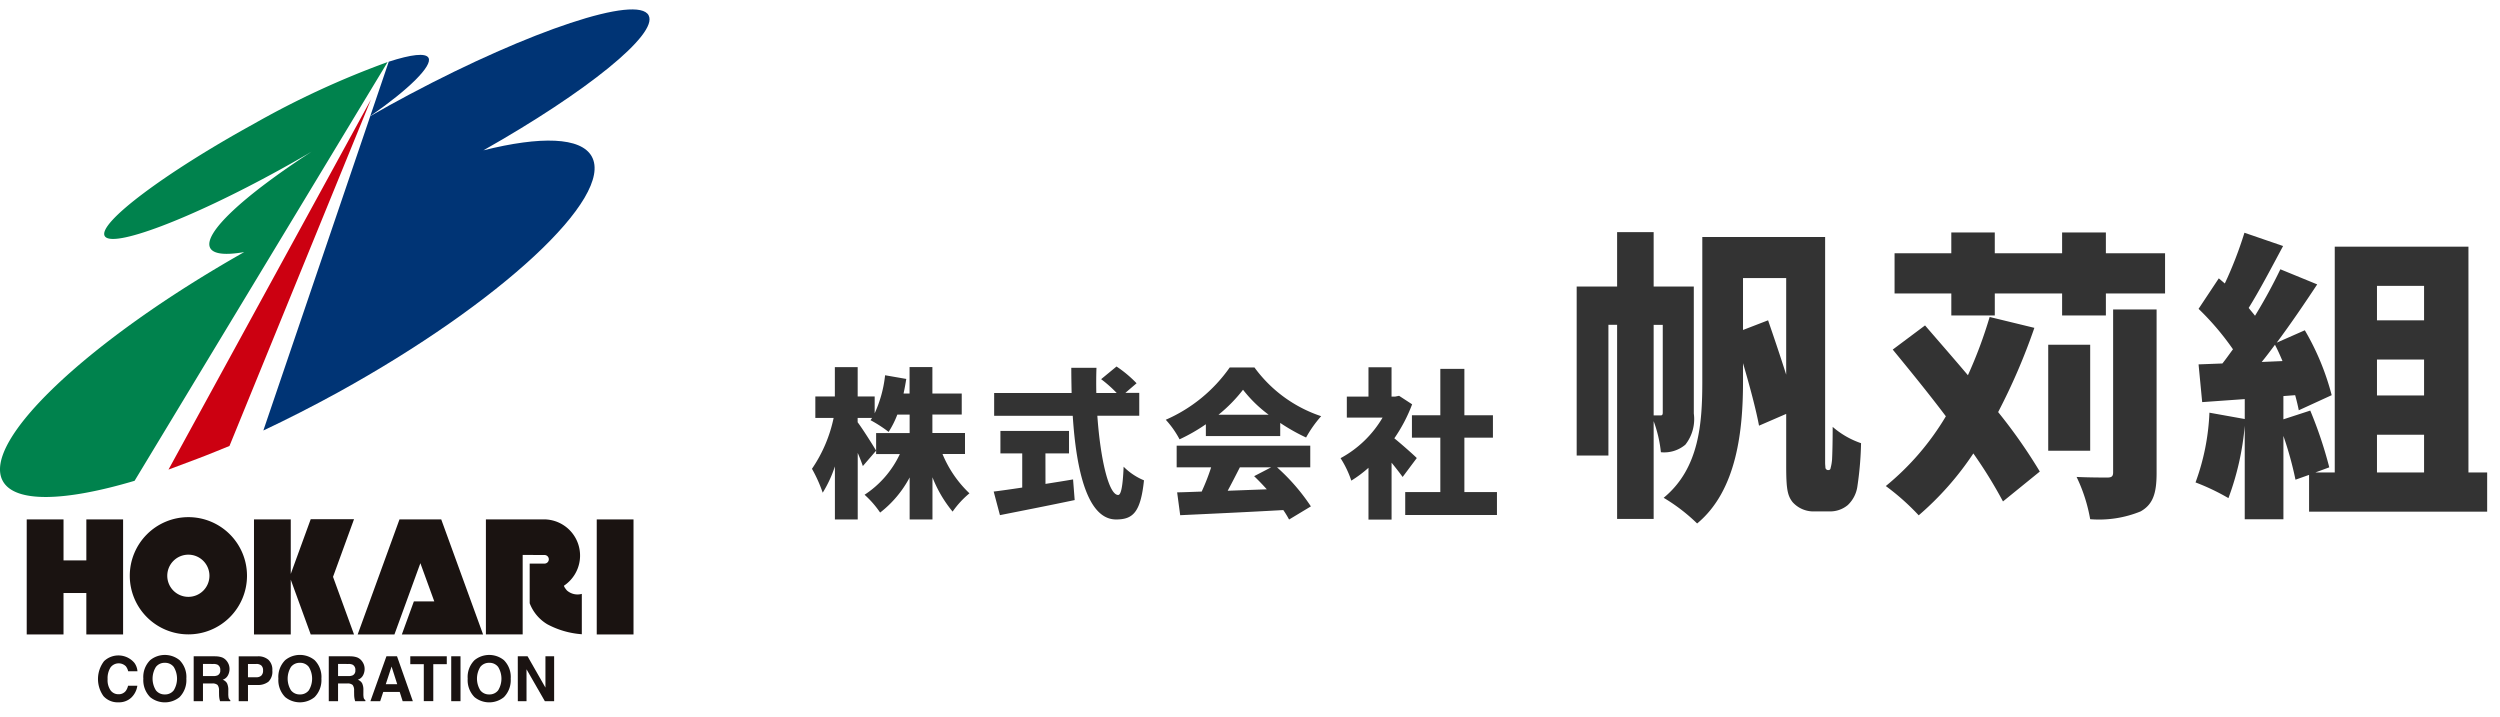
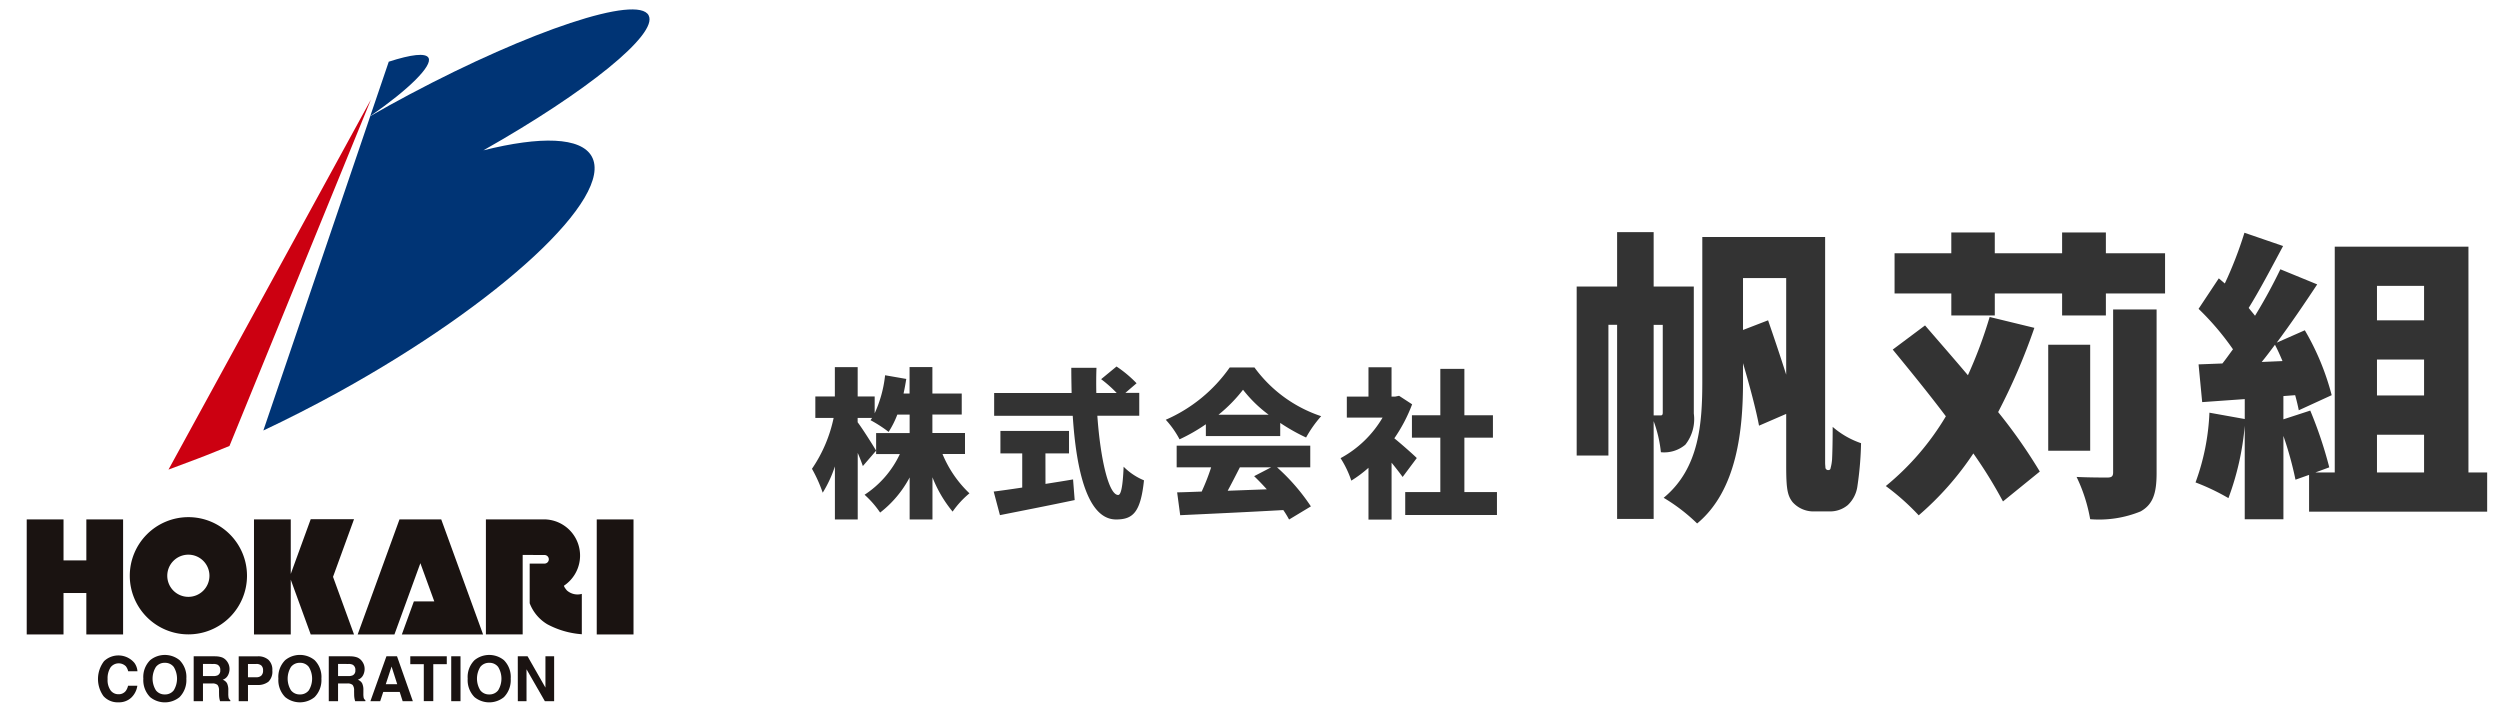
<svg xmlns="http://www.w3.org/2000/svg" width="230" height="65.962" viewBox="0 0 230 65.962">
  <defs>
    <clipPath id="clip-path">
      <rect id="長方形_24670" data-name="長方形 24670" width="59.755" height="63.748" fill="none" />
    </clipPath>
  </defs>
  <g id="logo" transform="translate(-33 -31)">
    <rect id="長方形_25269" data-name="長方形 25269" width="230" height="65.962" transform="translate(33 31)" fill="none" />
    <g id="logo-2" data-name="logo" transform="translate(33 31.868)">
      <g id="グループ_9000" data-name="グループ 9000" transform="translate(0 0)">
        <path id="パス_1212" data-name="パス 1212" d="M159.763,302.169h-3.984l-1.836,5.036V302.19H150.56v10.582h3.383v-5.039l1.836,5.039h3.984l-1.932-5.3Z" transform="translate(-127.193 -255.271)" fill="#1a1311" />
        <path id="パス_1213" data-name="パス 1213" d="M223.539,312.888,219.688,302.3h-3.839L212,312.888h3.383l2.386-6.557,1.279,3.513h-1.876l-1.108,3.046h4.982v0Z" transform="translate(-179.095 -255.386)" fill="#1a1311" />
        <g id="グループ_8996" data-name="グループ 8996">
          <g id="グループ_8995" data-name="グループ 8995" clip-path="url(#clip-path)">
            <path id="パス_1214" data-name="パス 1214" d="M295.213,308.4a3.331,3.331,0,0,0-1.861-6.1h-5.323v10.583h3.383v-7.312l2.03.008a.395.395,0,0,1,0,.789h-1.385v3.646a3.83,3.83,0,0,0,1.628,1.94,7.919,7.919,0,0,0,3.168.914v-3.713a1.473,1.473,0,0,1-1.369-.314c-.295-.343-.272-.444-.272-.444" transform="translate(-243.326 -255.386)" fill="#1a1311" />
            <rect id="長方形_24668" data-name="長方形 24668" width="3.383" height="10.583" transform="translate(54.9 46.919)" fill="#1a1311" />
            <path id="パス_1215" data-name="パス 1215" d="M21.327,302.305v3.771h-2.1v-3.771H15.841v10.583h3.385v-3.812h2.1v3.812h3.382V302.305Z" transform="translate(-13.383 -255.387)" fill="#1a1311" />
            <path id="パス_1216" data-name="パス 1216" d="M82.28,300.962a5.392,5.392,0,1,0,5.4,5.392,5.391,5.391,0,0,0-5.4-5.392m0,7.332a1.94,1.94,0,1,1,1.945-1.94,1.939,1.939,0,0,1-1.945,1.94" transform="translate(-64.956 -254.252)" fill="#1a1311" />
            <path id="パス_1217" data-name="パス 1217" d="M58.7,383.437a1.921,1.921,0,0,1,2.773.175,1.5,1.5,0,0,1,.282.771h-.854a1.2,1.2,0,0,0-.212-.455.935.935,0,0,0-1.413.107,1.855,1.855,0,0,0-.267,1.075,1.627,1.627,0,0,0,.281,1.041.877.877,0,0,0,.712.346.806.806,0,0,0,.675-.3,1.3,1.3,0,0,0,.213-.479h.854a1.867,1.867,0,0,1-.566,1.1,1.647,1.647,0,0,1-1.166.423,1.749,1.749,0,0,1-1.383-.57,2.7,2.7,0,0,1,.069-3.237" transform="translate(-49.109 -323.496)" fill="#1a1311" />
            <path id="パス_1218" data-name="パス 1218" d="M86.923,386.252a1,1,0,0,1-.823-.378,2.04,2.04,0,0,1,0-2.153,1,1,0,0,1,.823-.378.991.991,0,0,1,.818.38,2.064,2.064,0,0,1,0,2.151.993.993,0,0,1-.818.378M88.9,384.8a2.185,2.185,0,0,0-.624-1.7,2.142,2.142,0,0,0-2.706,0,2.18,2.18,0,0,0-.627,1.7,2.223,2.223,0,0,0,.627,1.7,2.142,2.142,0,0,0,2.706,0,2.228,2.228,0,0,0,.624-1.7" transform="translate(-71.756 -323.232)" fill="#1a1311" />
            <path id="パス_1219" data-name="パス 1219" d="M116.617,384.136a.849.849,0,0,1,.4.073.524.524,0,0,1,.238.507.467.467,0,0,1-.246.467.979.979,0,0,1-.415.068h-.93v-1.116Zm.168-.708H114.81v4.132h.854v-1.629h.845a.7.7,0,0,1,.493.133.788.788,0,0,1,.137.53l.006.386a2.09,2.09,0,0,0,.036.358c.011.057.03.131.056.223h.941v-.1a.346.346,0,0,1-.161-.237,2.045,2.045,0,0,1-.023-.386v-.279a1.387,1.387,0,0,0-.117-.648.761.761,0,0,0-.4-.326.824.824,0,0,0,.484-.4,1.245,1.245,0,0,0,.147-.577,1.154,1.154,0,0,0-.077-.433,1.281,1.281,0,0,0-.207-.347,1.023,1.023,0,0,0-.387-.288,1.808,1.808,0,0,0-.652-.106" transform="translate(-96.991 -323.919)" fill="#1a1311" />
            <path id="パス_1220" data-name="パス 1220" d="M143.735,384.736a.613.613,0,0,1-.163.473.646.646,0,0,1-.455.149h-.77v-1.222h.77a.679.679,0,0,1,.455.138.577.577,0,0,1,.163.462m.854,0a1.247,1.247,0,0,0-.362-.986,1.416,1.416,0,0,0-.971-.319h-1.761v4.132h.853v-1.494h.853a1.559,1.559,0,0,0,1.028-.3,1.284,1.284,0,0,0,.36-1.031" transform="translate(-119.534 -323.919)" fill="#1a1311" />
            <path id="パス_1221" data-name="パス 1221" d="M167,386.252a1,1,0,0,1-.823-.378,2.042,2.042,0,0,1,0-2.153,1,1,0,0,1,.823-.378.991.991,0,0,1,.818.38,2.06,2.06,0,0,1,0,2.151.993.993,0,0,1-.818.378m1.975-1.455a2.185,2.185,0,0,0-.625-1.7,2.142,2.142,0,0,0-2.706,0,2.18,2.18,0,0,0-.627,1.7,2.222,2.222,0,0,0,.627,1.7,2.142,2.142,0,0,0,2.706,0,2.228,2.228,0,0,0,.625-1.7" transform="translate(-139.406 -323.232)" fill="#1a1311" />
            <path id="パス_1222" data-name="パス 1222" d="M196.691,384.136a.849.849,0,0,1,.4.073.524.524,0,0,1,.238.507.467.467,0,0,1-.246.467.979.979,0,0,1-.415.068h-.93v-1.116Zm.168-.708h-1.975v4.132h.854v-1.629h.845a.7.7,0,0,1,.493.133.788.788,0,0,1,.137.53l.006.386a2.088,2.088,0,0,0,.036.358c.011.057.03.131.056.223h.941v-.1a.346.346,0,0,1-.161-.237,2.042,2.042,0,0,1-.023-.386v-.279a1.387,1.387,0,0,0-.117-.648.761.761,0,0,0-.4-.326.824.824,0,0,0,.484-.4,1.245,1.245,0,0,0,.147-.577,1.155,1.155,0,0,0-.077-.433,1.281,1.281,0,0,0-.207-.347,1.023,1.023,0,0,0-.387-.288,1.808,1.808,0,0,0-.652-.106" transform="translate(-164.637 -323.919)" fill="#1a1311" />
            <path id="パス_1223" data-name="パス 1223" d="M221.515,384.373l.52,1.626h-1.054Zm-1.947,3.187h.9l.281-.854h1.513l.273.854h.936l-1.456-4.132h-.973Z" transform="translate(-185.49 -323.919)" fill="#1a1311" />
            <path id="パス_1224" data-name="パス 1224" d="M246.573,383.427v.727h-1.242v3.4h-.873v-3.4h-1.242v-.727Z" transform="translate(-205.469 -323.918)" fill="#1a1311" />
            <rect id="長方形_24669" data-name="長方形 24669" width="0.854" height="4.132" transform="translate(41.513 59.509)" fill="#1a1311" />
            <path id="パス_1225" data-name="パス 1225" d="M279.227,386.252a1,1,0,0,1-.823-.378,2.042,2.042,0,0,1,0-2.153,1,1,0,0,1,.823-.378.99.99,0,0,1,.818.38,2.06,2.06,0,0,1,0,2.151.992.992,0,0,1-.818.378M281.2,384.8a2.187,2.187,0,0,0-.624-1.7,2.142,2.142,0,0,0-2.706,0,2.18,2.18,0,0,0-.627,1.7,2.223,2.223,0,0,0,.627,1.7,2.142,2.142,0,0,0,2.706,0,2.231,2.231,0,0,0,.624-1.7" transform="translate(-234.215 -323.232)" fill="#1a1311" />
            <path id="パス_1226" data-name="パス 1226" d="M306.924,383.427h.9l1.645,2.882v-2.882h.8v4.132h-.854l-1.687-2.936v2.936h-.8Z" transform="translate(-259.288 -323.918)" fill="#1a1311" />
            <path id="パス_1227" data-name="パス 1227" d="M219.482,32.562c3.57-2.466,5.752-4.642,5.359-5.358-.262-.475-1.6-.312-3.657.355Z" transform="translate(-185.418 -22.751)" fill="#003475" />
            <path id="パス_1228" data-name="パス 1228" d="M191.538.539c-1.005-1.9-10.851,1.362-21.989,7.275q-1.87.993-3.618,2l-9.838,28.924c2.231-1.05,4.53-2.223,6.86-3.5,14.96-8.247,25.419-17.965,23.357-21.706-.993-1.8-4.714-1.885-9.97-.571,9.5-5.371,16.109-10.7,15.2-12.414" transform="translate(-131.866 0.001)" fill="#003475" />
-             <path id="パス_1229" data-name="パス 1229" d="M35.659,31.2a80.541,80.541,0,0,0-12.3,5.68C15.132,41.406,8.987,46.028,9.632,47.2s7.84-1.54,16.066-6.069q1.542-.847,2.977-1.693c-6.2,4.023-10.041,7.538-9.335,8.869.308.572,1.421.671,3.127.375C8.125,56.789-1.748,66.1.259,69.746c1.125,2.04,5.74,1.877,12.123-.023Z" transform="translate(0 -26.358)" fill="#00824d" />
            <path id="パス_1230" data-name="パス 1230" d="M99.9,87.417l18.629-34.053L105.511,85.241s-2.221.914-2.932,1.171S99.9,87.417,99.9,87.417" transform="translate(-84.399 -45.082)" fill="#c01" />
          </g>
        </g>
      </g>
      <path id="パス_5582" data-name="パス 5582" d="M14.3-6.547V-8.48h-3v-1.7H14v-1.933H11.3v-2.435h-2.1v2.435H8.646c.1-.443.177-.885.251-1.343l-1.948-.339a11.261,11.261,0,0,1-.959,3.5v-1.549H4.426v-2.7h-2.1v2.7H.531v1.977H2.213A13,13,0,0,1,.221-5.189a13.231,13.231,0,0,1,.989,2.2,11.245,11.245,0,0,0,1.121-2.42V-.527h2.1V-6.65c.192.443.354.871.472,1.21L6.123-6.857c-.236-.413-1.269-2.051-1.7-2.612v-.4H5.754c-.059.074-.1.148-.148.207A11.957,11.957,0,0,1,7.274-8.583a8.442,8.442,0,0,0,.8-1.594H9.207v1.7H6.123v1.933H8.307A9.066,9.066,0,0,1,5.061-2.8,8.909,8.909,0,0,1,6.492-1.161,9.972,9.972,0,0,0,9.207-4.393V-.527h2.1v-3.88A11.514,11.514,0,0,0,13.161-1.25,8.434,8.434,0,0,1,14.71-2.932a10.484,10.484,0,0,1-2.479-3.615ZM21.7-6.606h2.169V-8.672H17.558v2.066h2.007v3.143c-.989.148-1.9.28-2.626.369l.575,2.169c1.933-.384,4.5-.885,6.876-1.387l-.148-1.9c-.841.148-1.7.28-2.538.413Zm8.632-3.467v-2.1H29.052l1.033-.885A10.985,10.985,0,0,0,28.24-14.6l-1.416,1.166a11.729,11.729,0,0,1,1.431,1.269H26.381c-.015-.767-.015-1.549.015-2.316H24.079c0,.767.015,1.549.03,2.316H16.982v2.1h7.23C24.537-4.968,25.584-.527,28.2-.527c1.549,0,2.257-.649,2.567-3.6a5.729,5.729,0,0,1-1.874-1.254c-.074,1.8-.236,2.6-.5,2.6-.871,0-1.638-3.305-1.918-7.289Zm7.289-.089a13.707,13.707,0,0,0,2.257-2.3,12.123,12.123,0,0,0,2.361,2.3ZM36.459-8.2H43.3v-1.21A17.584,17.584,0,0,0,45.68-8.067a10.721,10.721,0,0,1,1.387-1.962,12.451,12.451,0,0,1-6.138-4.485H38.657A14.022,14.022,0,0,1,32.77-9.7a8.507,8.507,0,0,1,1.269,1.8,16.314,16.314,0,0,0,2.42-1.387Zm6.005,2.877L40.9-4.511c.384.369.782.782,1.166,1.21-1.21.044-2.435.089-3.6.133.369-.679.752-1.431,1.121-2.154Zm3.6,0V-7.314H33.773v1.992h3.172a19.368,19.368,0,0,1-.871,2.228c-.826.03-1.579.059-2.257.074l.28,2.1c2.523-.118,6.094-.28,9.487-.472a8.663,8.663,0,0,1,.531.871l2.007-1.21A18.534,18.534,0,0,0,43.01-5.322Zm9.8-.856c-.3-.3-1.357-1.239-2.066-1.815a14.352,14.352,0,0,0,1.638-3.128l-1.2-.782-.369.074h-.325v-2.7H51.42v2.7H49.428V-9.9h3.29a9.977,9.977,0,0,1-3.866,3.733A9.236,9.236,0,0,1,49.841-4.1a11.259,11.259,0,0,0,1.579-1.18V-.512h2.125V-5.75c.384.472.752.944,1.018,1.313ZM60.243-3.05v-5H62.87v-2.066H60.243v-4.264H58.03v4.264H55.418v2.066H58.03v5H54.8V-.94h8.44V-3.05Z" transform="translate(74.48 47.45)" fill="#333" />
      <path id="パス_5583" data-name="パス 5583" d="M8.362-10.533v-8.332H9.2v8.054c0,.222-.056.278-.194.278Zm3.694-11.859H8.362v-5H5v5H1.28V-6.84H4.2V-18.866H5V-1.007H8.362v-9a11.749,11.749,0,0,1,.667,2.861,3.008,3.008,0,0,0,2.25-.694,3.8,3.8,0,0,0,.778-2.861Zm4.527,4V-23.17h3.972v8.888c-.528-1.666-1.139-3.472-1.666-5ZM24.36-5.506a.269.269,0,0,1-.194-.194c0-.083-.028-.306-.028-.472V-26.948h-11.3V-13.7c0,3.833-.25,8.027-3.555,10.748A16.46,16.46,0,0,1,12.362-.59c3.694-3.055,4.222-8.665,4.222-13.081v-1.666c.611,2.083,1.194,4.249,1.472,5.749l2.5-1.083v4.749c0,2.139.111,2.75.583,3.361a2.574,2.574,0,0,0,2.027.861h1.416a2.52,2.52,0,0,0,1.639-.583,2.916,2.916,0,0,0,.889-1.75,30.85,30.85,0,0,0,.333-3.944,7.831,7.831,0,0,1-2.611-1.5c0,1.333-.028,2.472-.056,3a4.315,4.315,0,0,1-.139.805.179.179,0,0,1-.194.167ZM39.274-19.588a41.377,41.377,0,0,1-2,5.36c-1.361-1.611-2.75-3.194-3.944-4.583l-2.972,2.222c1.528,1.861,3.277,4,4.888,6.138A24.355,24.355,0,0,1,29.72-4.034,21.621,21.621,0,0,1,32.747-1.34a27.66,27.66,0,0,0,5.027-5.694A41.98,41.98,0,0,1,40.5-2.618l3.388-2.75a48.2,48.2,0,0,0-3.833-5.471,56.647,56.647,0,0,0,3.333-7.749Zm11.359,14.3c0,.361-.139.472-.528.472-.417,0-1.722,0-2.833-.056a14.75,14.75,0,0,1,1.25,3.888A10.107,10.107,0,0,0,53.161-1.7c1.139-.639,1.472-1.666,1.472-3.527V-20.282h-4ZM48.523-17.032H44.662v9.749h3.861Zm1.444-8.415v-1.916H45.94v1.916H39.746v-1.916h-4v1.916H30.526v3.694h5.221v2.027h4v-2.027H45.94v2.027h4.027v-2.027h5.444v-3.694ZM74.908-8.756H79.24v3.472H74.908ZM79.24-22.448v3.166H74.908v-3.166Zm0,10.082H74.908v-3.305H79.24ZM64.3-15.449c.417-.5.805-1.028,1.222-1.583.25.472.472.972.694,1.5ZM83.323-5.284V-26.059h-12.3V-5.284H69.242l1.278-.472a38.408,38.408,0,0,0-1.75-5.221l-2.472.805v-2.139l1.083-.083c.139.5.25.972.333,1.389l3.027-1.389a23.338,23.338,0,0,0-2.472-5.971l-2.583,1.139c1.305-1.75,2.583-3.638,3.722-5.36L66.02-23.976A48.176,48.176,0,0,1,63.687-19.7c-.167-.222-.389-.472-.583-.722.972-1.555,2.111-3.722,3.166-5.694l-3.555-1.222A36.457,36.457,0,0,1,60.91-22.67l-.555-.472-1.861,2.805a24.72,24.72,0,0,1,3.166,3.722c-.333.444-.639.889-.972,1.305l-2.194.083.333,3.472,3.916-.278V-10.2l-3.25-.583a21,21,0,0,1-1.278,6.416,20.287,20.287,0,0,1,3.027,1.444,25.2,25.2,0,0,0,1.5-6.666v8.61H66.3V-8.645a32.35,32.35,0,0,1,1.111,4.027l1.25-.444v3.388H85.045V-5.284Z" transform="translate(143.774 47.882)" fill="#333" />
    </g>
  </g>
</svg>